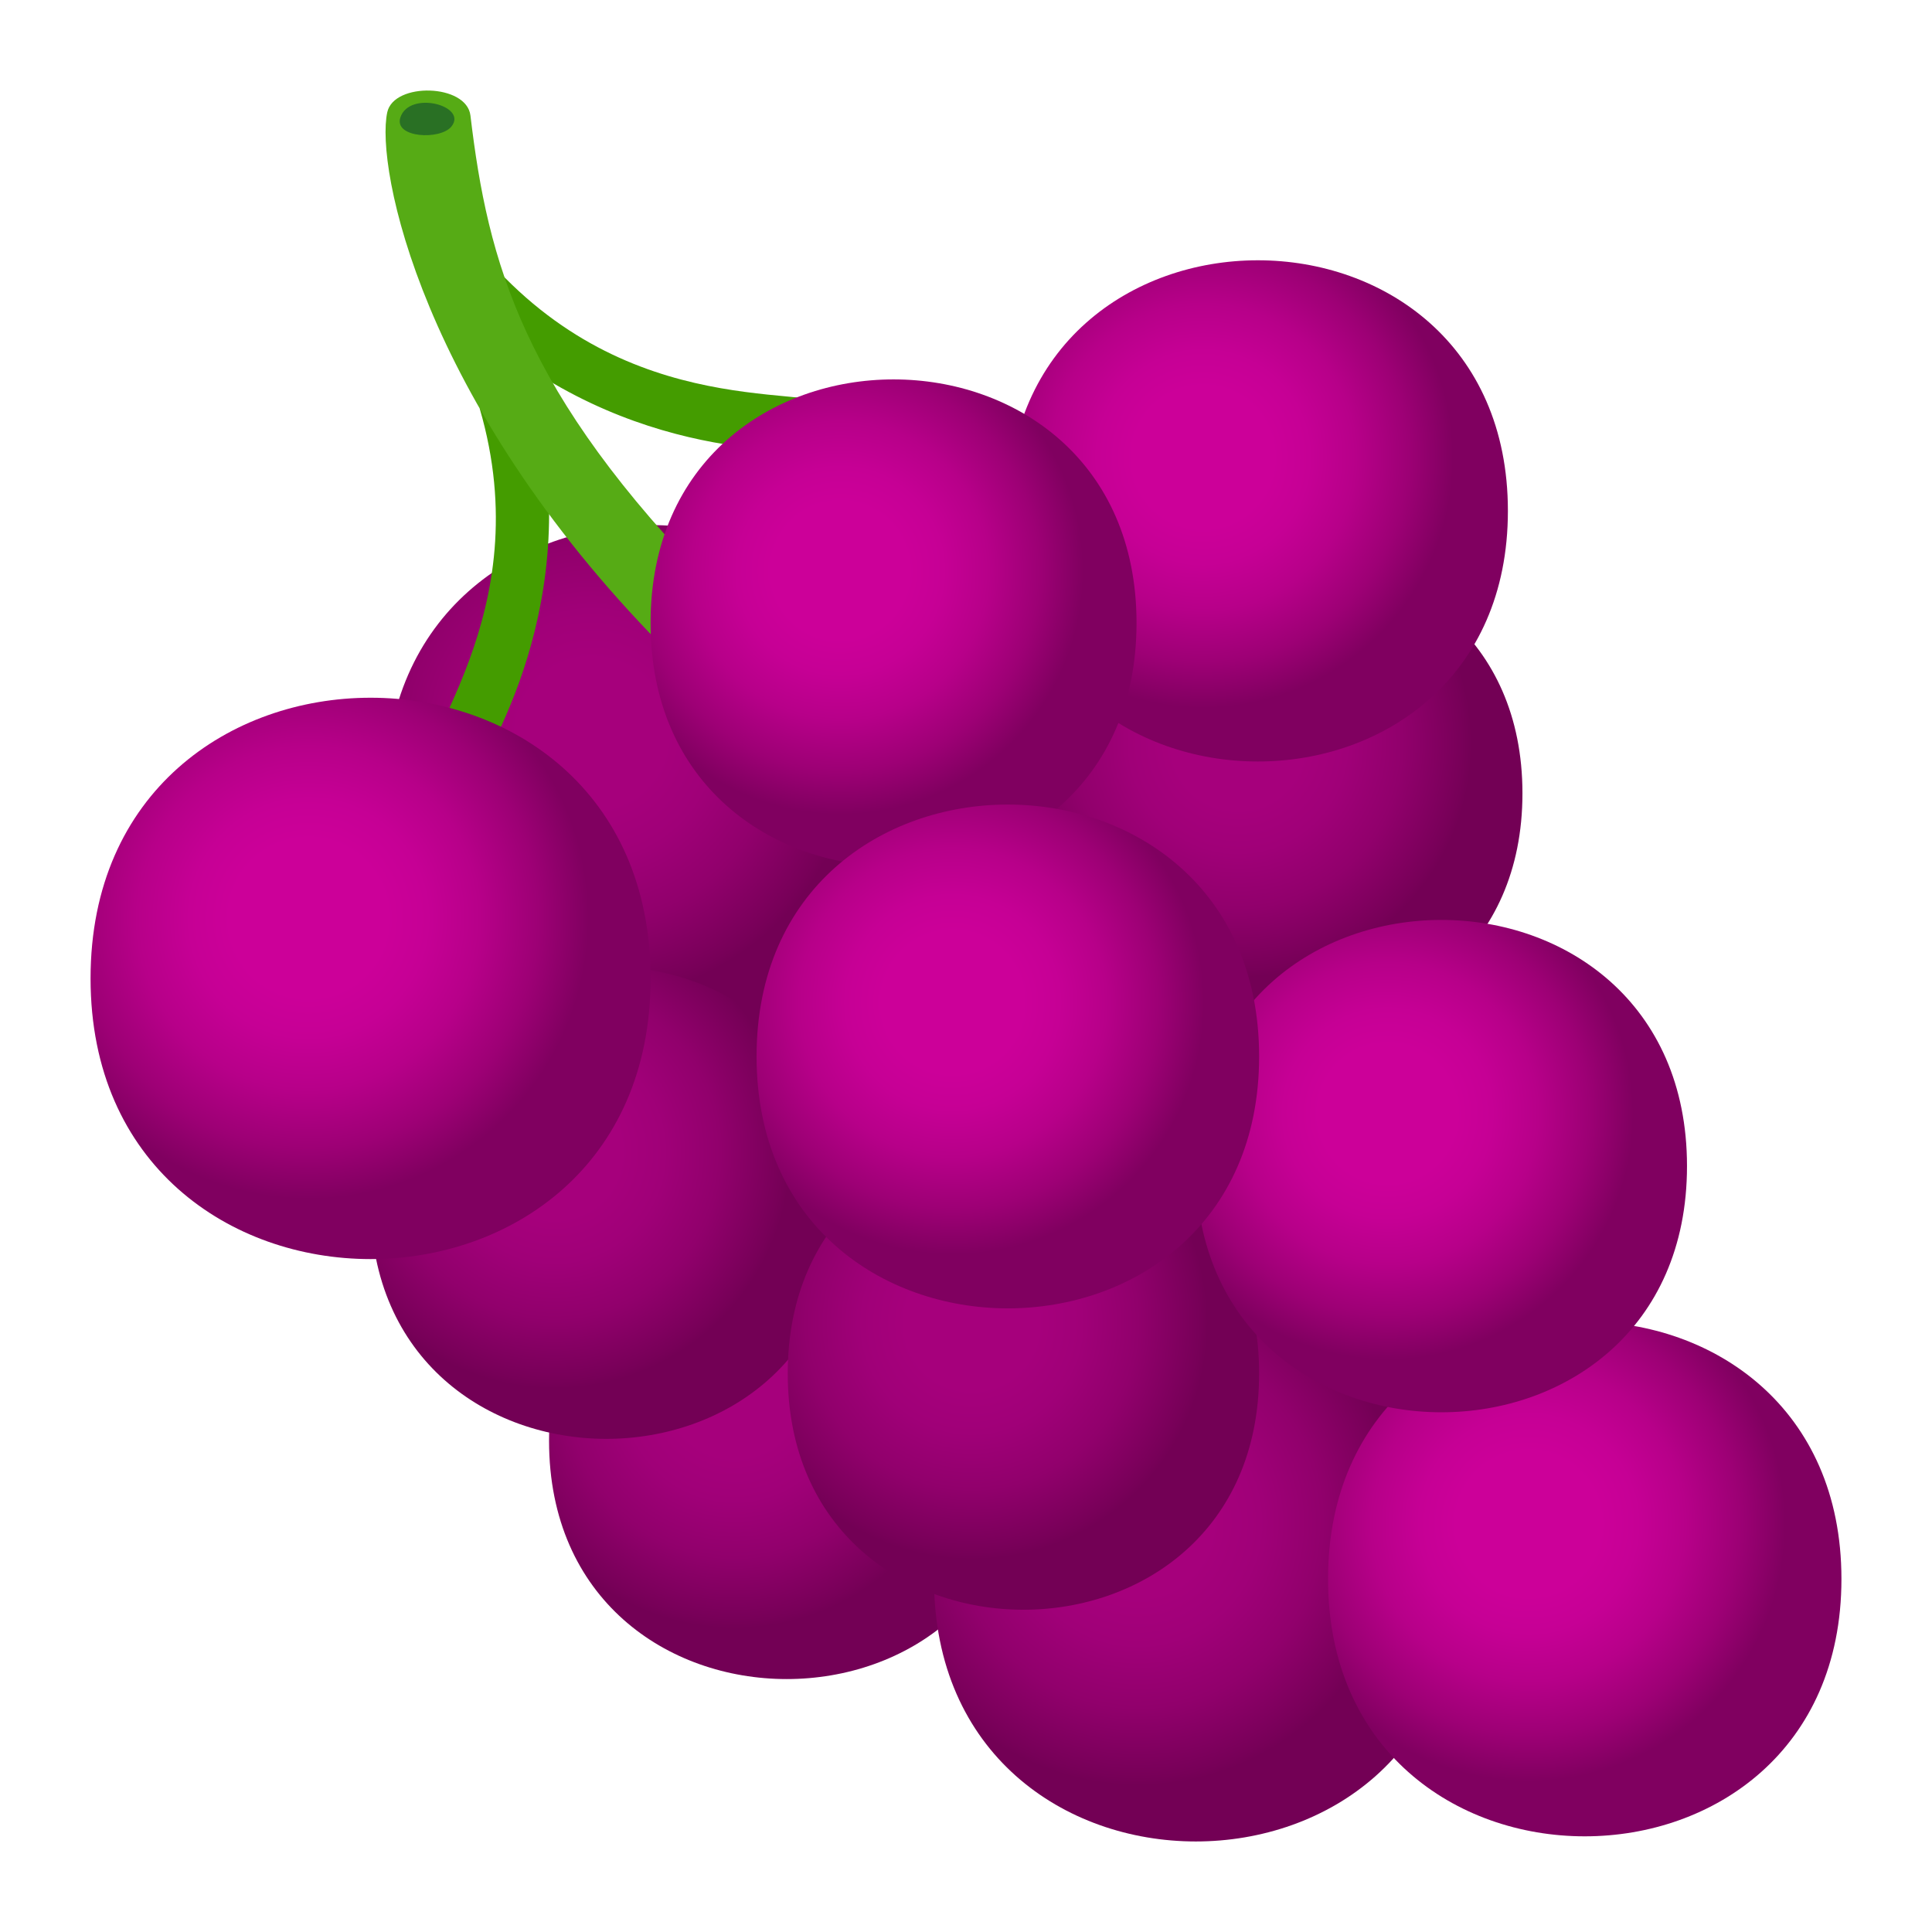
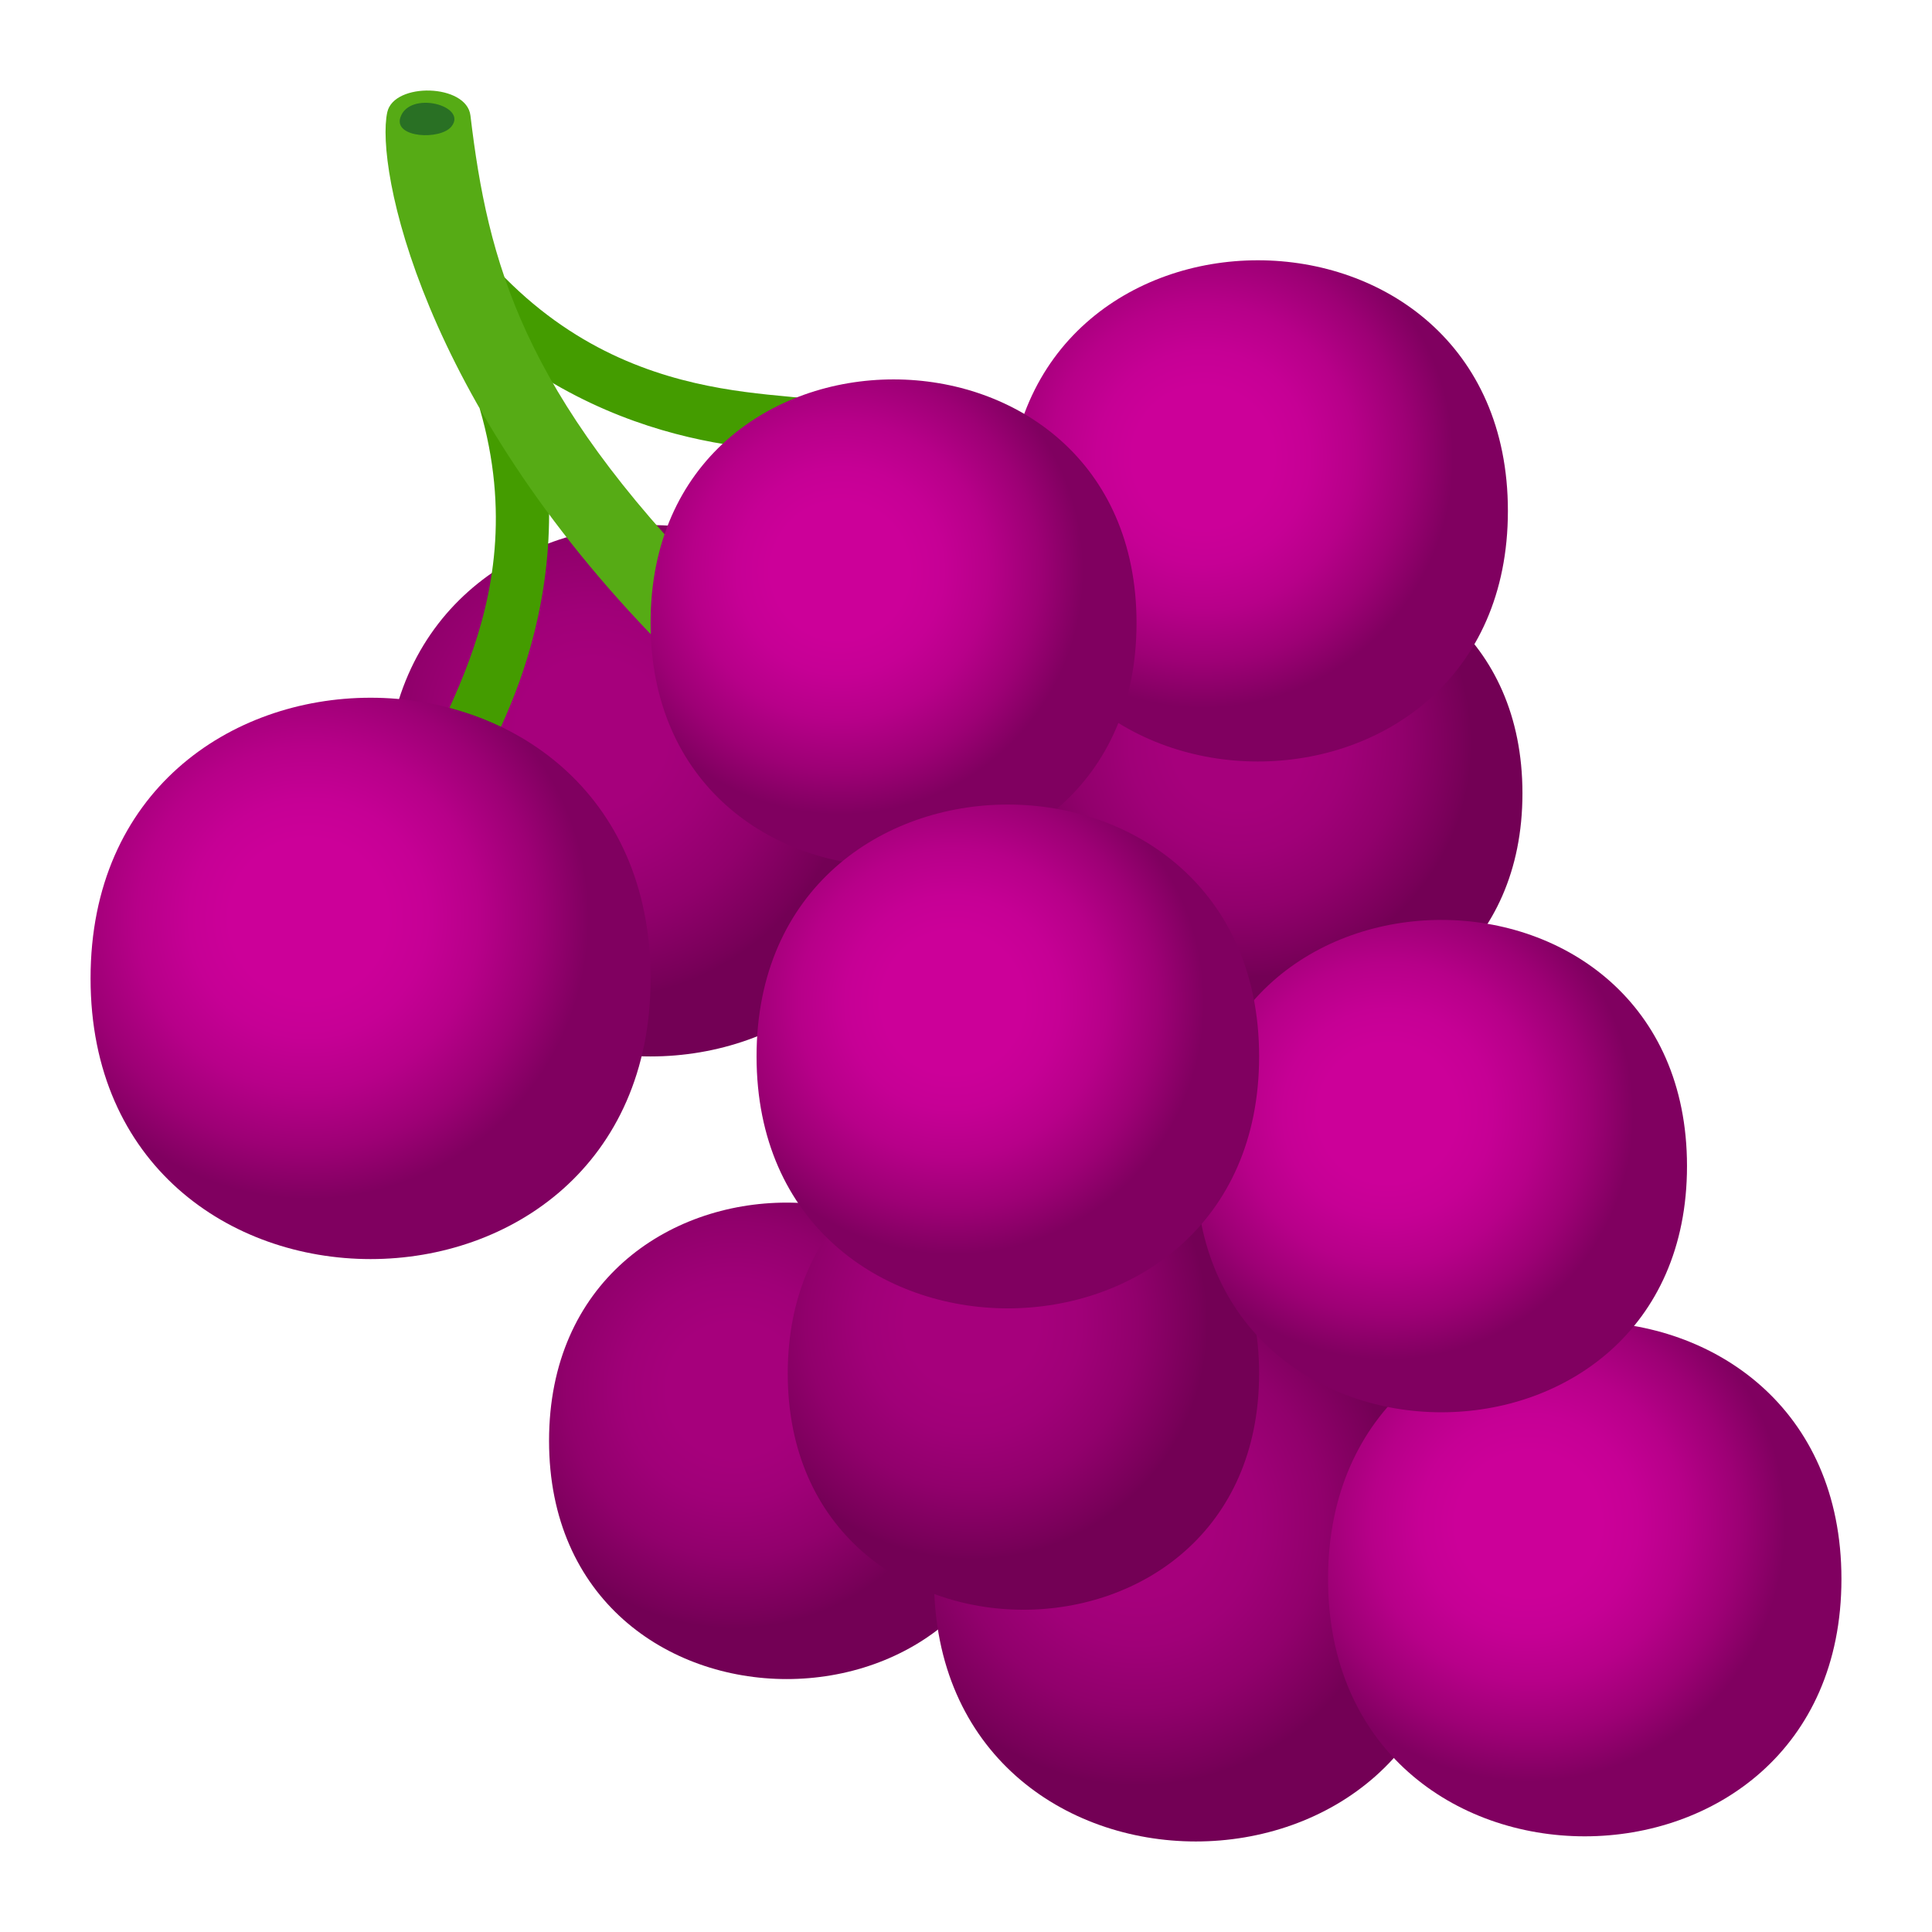
<svg xmlns="http://www.w3.org/2000/svg" xmlns:ns1="http://ns.adobe.com/AdobeSVGViewerExtensions/3.0/" version="1.1" id="Layer_1" x="0px" y="0px" width="64px" height="64px" viewBox="0 0 64 64" enable-background="new 0 0 64 64" xml:space="preserve">
  <radialGradient id="SVGID_1_" cx="278.607" cy="-330.141" r="9.083" gradientTransform="matrix(0.967 0 0 -0.969 -249.8 -295.6)" gradientUnits="userSpaceOnUse">
    <stop offset="0.279" style="stop-color:#A6007C" />
    <stop offset="0.465" style="stop-color:#A00078" />
    <stop offset="0.704" style="stop-color:#91006C" />
    <stop offset="0.969" style="stop-color:#770058" />
    <stop offset="1" style="stop-color:#730055" />
    <ns1:midPointStop offset="0.279" style="stop-color:#A6007C" />
    <ns1:midPointStop offset="0.655" style="stop-color:#A6007C" />
    <ns1:midPointStop offset="1" style="stop-color:#730055" />
  </radialGradient>
  <path fill="url(#SVGID_1_)" d="M30.331,26.195c0,11.735-17.561,11.735-17.561,0S30.331,14.46,30.331,26.195z" />
  <radialGradient id="SVGID_2_" cx="283.489" cy="-352.572" r="8.144" gradientTransform="matrix(0.967 0 0 -0.969 -249.8 -295.6)" gradientUnits="userSpaceOnUse">
    <stop offset="0.279" style="stop-color:#A6007C" />
    <stop offset="0.465" style="stop-color:#A00078" />
    <stop offset="0.704" style="stop-color:#91006C" />
    <stop offset="0.969" style="stop-color:#770058" />
    <stop offset="1" style="stop-color:#730055" />
    <ns1:midPointStop offset="0.279" style="stop-color:#A6007C" />
    <ns1:midPointStop offset="0.655" style="stop-color:#A6007C" />
    <ns1:midPointStop offset="1" style="stop-color:#730055" />
  </radialGradient>
  <path fill="url(#SVGID_2_)" d="M33.934,47.729c0,10.523-15.746,10.523-15.746,0C18.188,37.207,33.934,37.209,33.934,47.729z" />
  <radialGradient id="SVGID_3_" cx="297.316" cy="-357.114" r="8.973" gradientTransform="matrix(0.967 0 0 -0.969 -249.8 -295.6)" gradientUnits="userSpaceOnUse">
    <stop offset="0.279" style="stop-color:#A6007C" />
    <stop offset="0.465" style="stop-color:#A00078" />
    <stop offset="0.704" style="stop-color:#91006C" />
    <stop offset="0.969" style="stop-color:#770058" />
    <stop offset="1" style="stop-color:#730055" />
    <ns1:midPointStop offset="0.279" style="stop-color:#A6007C" />
    <ns1:midPointStop offset="0.655" style="stop-color:#A6007C" />
    <ns1:midPointStop offset="1" style="stop-color:#730055" />
  </radialGradient>
  <path fill="url(#SVGID_3_)" d="M48.286,52.307c0,11.592-17.346,11.592-17.346,0C30.939,40.717,48.286,40.717,48.286,52.307z" />
  <radialGradient id="SVGID_4_" cx="277.321" cy="-344.441" r="8.078" gradientTransform="matrix(0.967 0 0 -0.969 -249.8 -295.6)" gradientUnits="userSpaceOnUse">
    <stop offset="0.279" style="stop-color:#A6007C" />
    <stop offset="0.465" style="stop-color:#A00078" />
    <stop offset="0.704" style="stop-color:#91006C" />
    <stop offset="0.969" style="stop-color:#770058" />
    <stop offset="1" style="stop-color:#730055" />
    <ns1:midPointStop offset="0.279" style="stop-color:#A6007C" />
    <ns1:midPointStop offset="0.655" style="stop-color:#A6007C" />
    <ns1:midPointStop offset="1" style="stop-color:#730055" />
  </radialGradient>
-   <path fill="url(#SVGID_4_)" d="M27.892,39.837c0,10.436-15.616,10.436-15.616,0C12.275,29.402,27.892,29.402,27.892,39.837z" />
  <radialGradient id="SVGID_5_" cx="300.74" cy="-330.465" r="7.997" gradientTransform="matrix(0.967 0 0 -0.969 -249.8 -295.6)" gradientUnits="userSpaceOnUse">
    <stop offset="0.279" style="stop-color:#A6007C" />
    <stop offset="0.465" style="stop-color:#A00078" />
    <stop offset="0.704" style="stop-color:#91006C" />
    <stop offset="0.969" style="stop-color:#770058" />
    <stop offset="1" style="stop-color:#730055" />
    <ns1:midPointStop offset="0.279" style="stop-color:#A6007C" />
    <ns1:midPointStop offset="0.655" style="stop-color:#A6007C" />
    <ns1:midPointStop offset="1" style="stop-color:#730055" />
  </radialGradient>
  <path fill="url(#SVGID_5_)" d="M50.433,26.28c0,10.333-15.461,10.333-15.461,0C34.972,15.947,50.433,15.947,50.433,26.28z" />
  <radialGradient id="SVGID_6_" cx="291.618" cy="-350.284" r="8.077" gradientTransform="matrix(0.967 0 0 -0.969 -249.8 -295.6)" gradientUnits="userSpaceOnUse">
    <stop offset="0.279" style="stop-color:#A6007C" />
    <stop offset="0.465" style="stop-color:#A00078" />
    <stop offset="0.704" style="stop-color:#91006C" />
    <stop offset="0.969" style="stop-color:#770058" />
    <stop offset="1" style="stop-color:#730055" />
    <ns1:midPointStop offset="0.279" style="stop-color:#A6007C" />
    <ns1:midPointStop offset="0.655" style="stop-color:#A6007C" />
    <ns1:midPointStop offset="1" style="stop-color:#730055" />
  </radialGradient>
  <path fill="url(#SVGID_6_)" d="M41.71,45.498c0,10.436-15.615,10.436-15.615,0C26.095,35.063,41.71,35.063,41.71,45.498z" />
  <path fill="#449C00" d="M15.89,13.529c2.005,6.857-2.29,11.195-1.926,12.601c0.196,0.76,1.325,0.637,1.629-0.066  c0.473-1.085,3.845-6.016,2.1-13.067L15.89,13.529z" />
  <path fill="#449C00" d="M16.496,8.963c4.904,5.186,10.805,3.645,11.834,4.667c0.553,0.551-0.119,1.469-0.878,1.38  c-1.171-0.138-7.118,0.301-12.325-4.753L16.496,8.963z" />
  <path fill="#56AB15" d="M23.71,19.504c-6.414-6.509-7.547-10.825-8.126-15.677c-0.125-1.055-2.534-1.113-2.755-0.11  c-0.396,1.811,1.118,9.556,9.083,17.657L23.71,19.504z" />
  <path fill="#297024" d="M14.953,4.193C14.585,4.646,13.052,4.569,13.26,3.9C13.551,2.977,15.514,3.502,14.953,4.193" />
  <radialGradient id="SVGID_7_" cx="299.538" cy="-320.685" r="8.569" gradientTransform="matrix(0.967 0 0 -0.969 -249.8 -295.6)" gradientUnits="userSpaceOnUse">
    <stop offset="0.279" style="stop-color:#CC0099" />
    <stop offset="0.425" style="stop-color:#C60095" />
    <stop offset="0.612" style="stop-color:#B70089" />
    <stop offset="0.82" style="stop-color:#9D0075" />
    <stop offset="1" style="stop-color:#800060" />
    <ns1:midPointStop offset="0.279" style="stop-color:#CC0099" />
    <ns1:midPointStop offset="0.655" style="stop-color:#CC0099" />
    <ns1:midPointStop offset="1" style="stop-color:#800060" />
  </radialGradient>
  <path fill="url(#SVGID_7_)" d="M49.951,16.924c0,11.069-16.565,11.069-16.565,0C33.386,5.855,49.951,5.855,49.951,16.924z" />
  <radialGradient id="SVGID_8_" cx="287.109" cy="-324.568" r="8.327" gradientTransform="matrix(0.967 0 0 -0.969 -249.8 -295.6)" gradientUnits="userSpaceOnUse">
    <stop offset="0.279" style="stop-color:#CC0099" />
    <stop offset="0.425" style="stop-color:#C60095" />
    <stop offset="0.612" style="stop-color:#B70089" />
    <stop offset="0.82" style="stop-color:#9D0075" />
    <stop offset="1" style="stop-color:#800060" />
    <ns1:midPointStop offset="0.279" style="stop-color:#CC0099" />
    <ns1:midPointStop offset="0.655" style="stop-color:#CC0099" />
    <ns1:midPointStop offset="1" style="stop-color:#800060" />
  </radialGradient>
  <path fill="url(#SVGID_8_)" d="M37.649,20.636c0,10.755-16.098,10.755-16.098,0C21.552,9.879,37.649,9.879,37.649,20.636z" />
  <radialGradient id="SVGID_9_" cx="310.687" cy="-357.152" r="8.797" gradientTransform="matrix(0.967 0 0 -0.969 -249.8 -295.6)" gradientUnits="userSpaceOnUse">
    <stop offset="0.279" style="stop-color:#CC0099" />
    <stop offset="0.425" style="stop-color:#C60095" />
    <stop offset="0.612" style="stop-color:#B70089" />
    <stop offset="0.82" style="stop-color:#9D0075" />
    <stop offset="1" style="stop-color:#800060" />
    <ns1:midPointStop offset="0.279" style="stop-color:#CC0099" />
    <ns1:midPointStop offset="0.655" style="stop-color:#CC0099" />
    <ns1:midPointStop offset="1" style="stop-color:#800060" />
  </radialGradient>
-   <path fill="url(#SVGID_9_)" d="M61,52.307c0,11.365-17.007,11.365-17.007,0S61,40.941,61,52.307z" />
+   <path fill="url(#SVGID_9_)" d="M61,52.307c0,11.365-17.007,11.365-17.007,0S61,40.941,61,52.307" />
  <radialGradient id="SVGID_10_" cx="268.894" cy="-336.444" r="9.597" gradientTransform="matrix(0.967 0 0 -0.969 -249.8 -295.6)" gradientUnits="userSpaceOnUse">
    <stop offset="0.279" style="stop-color:#CC0099" />
    <stop offset="0.425" style="stop-color:#C60095" />
    <stop offset="0.612" style="stop-color:#B70089" />
    <stop offset="0.82" style="stop-color:#9D0075" />
    <stop offset="1" style="stop-color:#800060" />
    <ns1:midPointStop offset="0.279" style="stop-color:#CC0099" />
    <ns1:midPointStop offset="0.655" style="stop-color:#CC0099" />
    <ns1:midPointStop offset="1" style="stop-color:#800060" />
  </radialGradient>
  <path fill="url(#SVGID_10_)" d="M21.552,32.411c0,12.397-18.552,12.397-18.552,0S21.552,20.014,21.552,32.411z" />
  <radialGradient id="SVGID_11_" cx="305.862" cy="-343.12" r="8.416" gradientTransform="matrix(0.967 0 0 -0.969 -249.8 -295.6)" gradientUnits="userSpaceOnUse">
    <stop offset="0.279" style="stop-color:#CC0099" />
    <stop offset="0.425" style="stop-color:#C60095" />
    <stop offset="0.612" style="stop-color:#B70089" />
    <stop offset="0.82" style="stop-color:#9D0075" />
    <stop offset="1" style="stop-color:#800060" />
    <ns1:midPointStop offset="0.279" style="stop-color:#CC0099" />
    <ns1:midPointStop offset="0.655" style="stop-color:#CC0099" />
    <ns1:midPointStop offset="1" style="stop-color:#800060" />
  </radialGradient>
  <path fill="url(#SVGID_11_)" d="M55.884,38.629c0,10.873-16.271,10.873-16.271,0C39.612,27.755,55.884,27.755,55.884,38.629z" />
  <radialGradient id="SVGID_12_" cx="290.96" cy="-339.328" r="8.612" gradientTransform="matrix(0.967 0 0 -0.969 -249.8 -295.6)" gradientUnits="userSpaceOnUse">
    <stop offset="0.279" style="stop-color:#CC0099" />
    <stop offset="0.425" style="stop-color:#C60095" />
    <stop offset="0.612" style="stop-color:#B70089" />
    <stop offset="0.82" style="stop-color:#9D0075" />
    <stop offset="1" style="stop-color:#800060" />
    <ns1:midPointStop offset="0.279" style="stop-color:#CC0099" />
    <ns1:midPointStop offset="0.655" style="stop-color:#CC0099" />
    <ns1:midPointStop offset="1" style="stop-color:#800060" />
  </radialGradient>
  <path fill="url(#SVGID_12_)" d="M41.71,34.996c0,11.127-16.648,11.127-16.648,0C25.062,23.87,41.71,23.87,41.71,34.996z" />
</svg>